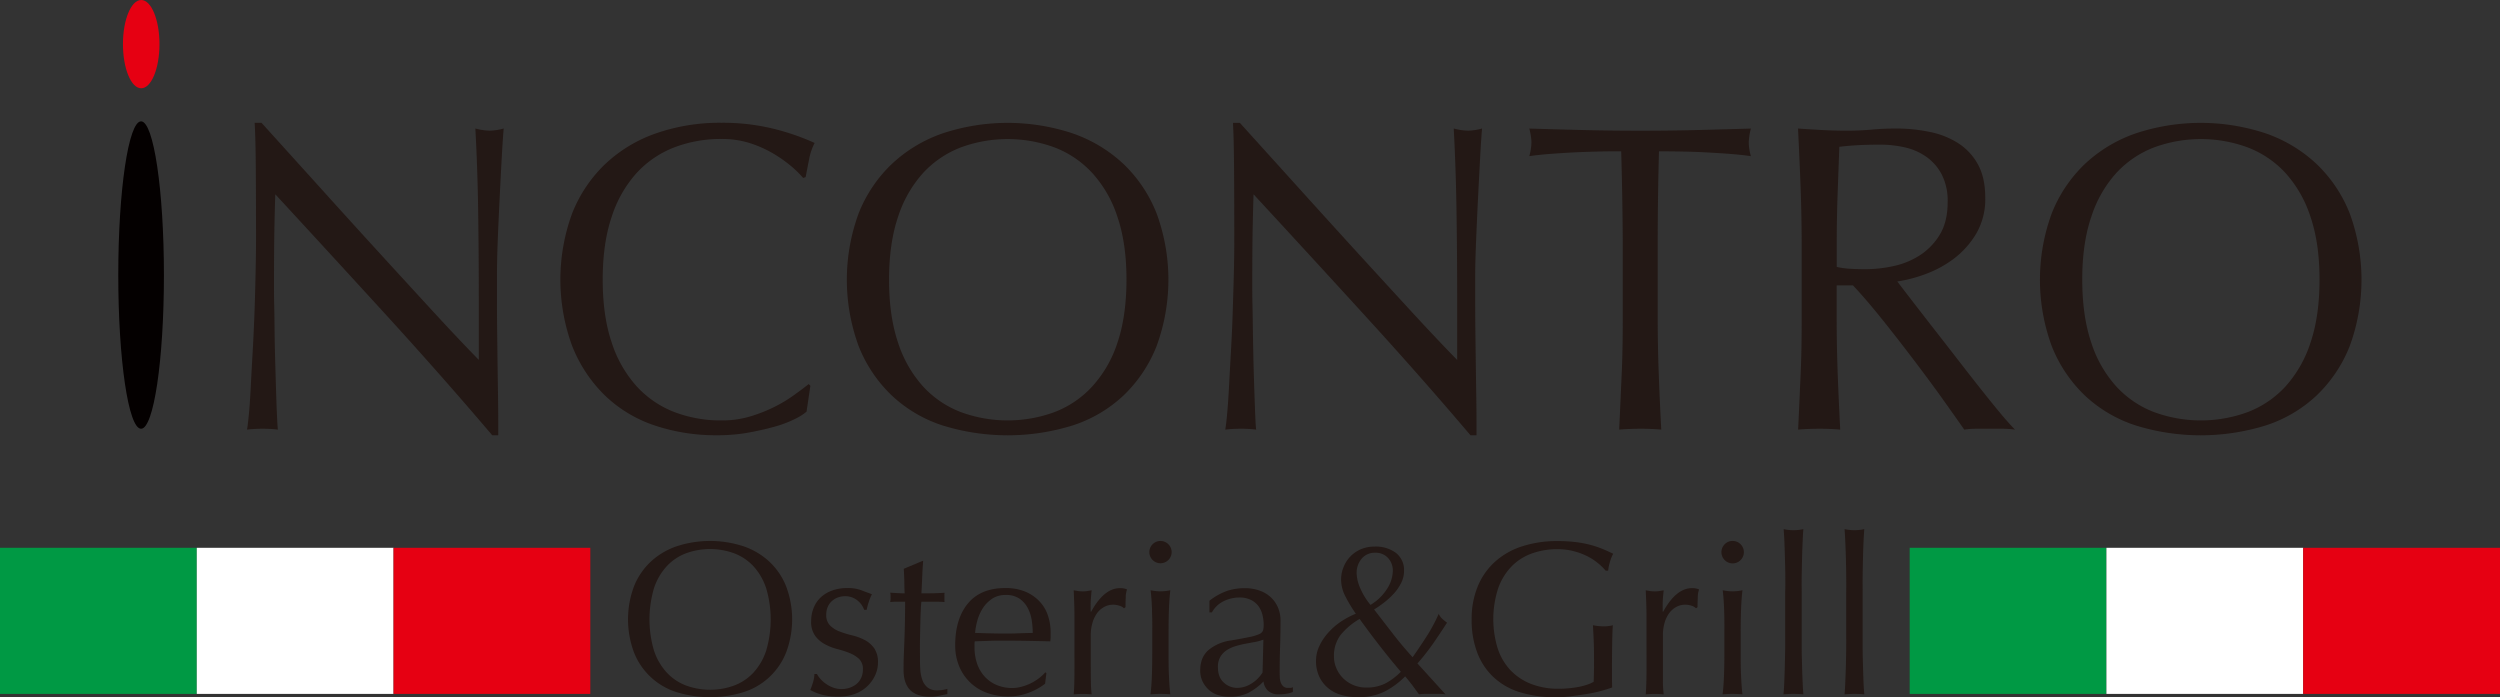
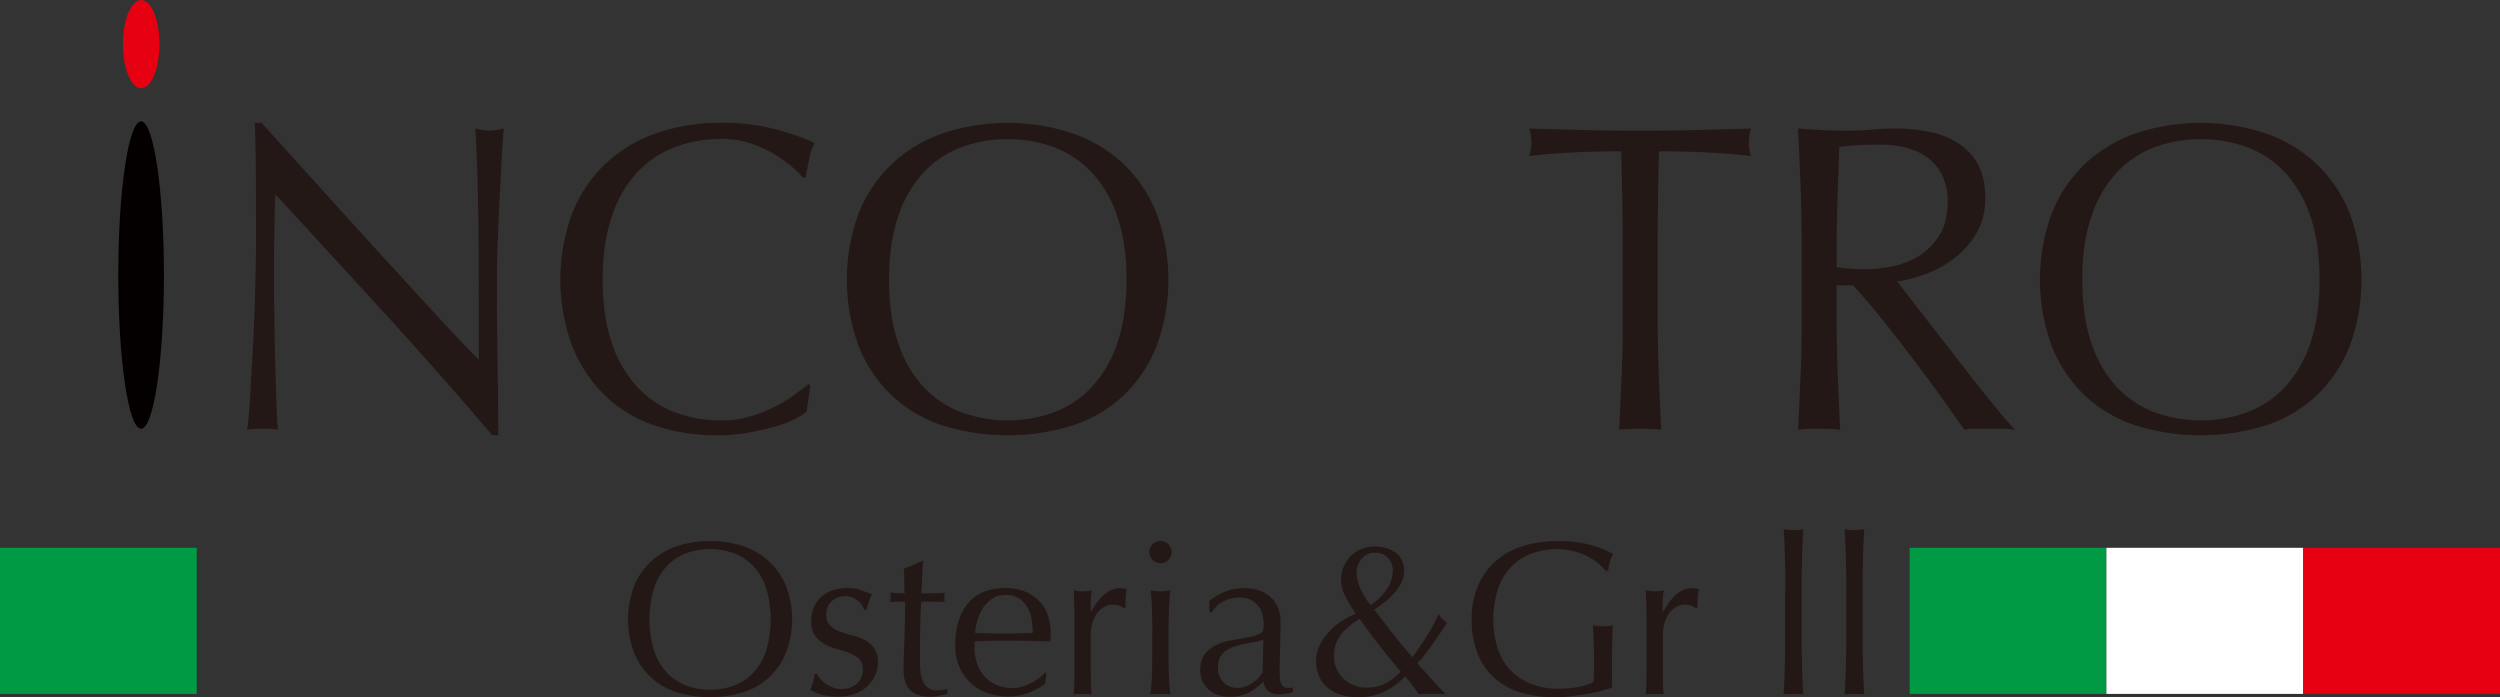
<svg xmlns="http://www.w3.org/2000/svg" id="レイヤー_1" data-name="レイヤー 1" viewBox="0 0 1000 278.87">
  <rect x="0" y="0" width="1000" height="278.87" fill="#333333" stroke="none" />
  <defs>
    <style>.cls-1{fill:#231815;}.cls-2{fill:#094;}.cls-3{fill:#fff;}.cls-4{fill:#e60012;}.cls-5{fill:#040000;}</style>
  </defs>
  <title>incontro</title>
  <path class="cls-1" d="M947,645.25q-22.35-24.46-44.67-48.64-.18,4.9-.35,13.14c-.1,5.49-.17,13-.17,22.44,0,2.46,0,5.49.09,9.11s.11,7.43.16,11.4.15,8,.27,12.09.23,7.9.34,11.4.23,6.57.35,9.19.22,4.43.34,5.35a48.79,48.79,0,0,0-6-.34,54.35,54.35,0,0,0-6.35.34c.23-1.16.48-3.32.78-6.48s.54-6.92.76-11.31.49-9.14.78-14.28.51-10.28.7-15.43.3-10.17.41-15.08.18-9.28.18-13.14q0-16.83-.09-28.93T894.06,568h2.74l22.43,24.8q11.92,13.24,23.69,26.12t22.34,24.37q10.56,11.49,18.47,19.55V639q0-18.39-.26-35.84t-1.12-32.87a24,24,0,0,0,5.84.87,23.13,23.13,0,0,0,5.5-.87q-.35,3.86-.77,11.57c-.3,5.15-.57,10.63-.86,16.48s-.55,11.57-.77,17.17S991,625.64,991,629v10.51q0,6,.08,12.44c.06,4.33.1,8.68.16,13.07s.13,8.47.18,12.27.09,7.1.09,9.9V693h-2.41Q969.31,669.7,947,645.25Z" transform="translate(-792.21 -518.89)" />
  <path class="cls-1" d="M1109.9,686.62a46,46,0,0,1-8.07,3q-4.72,1.32-10.56,2.37a69.94,69.94,0,0,1-12.2,1,77,77,0,0,1-25.09-3.95,52.86,52.86,0,0,1-19.84-12,56.68,56.68,0,0,1-13.05-19.73,76.91,76.91,0,0,1,0-53.11,55.32,55.32,0,0,1,13.24-19.72,56.54,56.54,0,0,1,20.34-12.27A77.58,77.58,0,0,1,1080.8,568a84.8,84.8,0,0,1,20.69,2.36,94.46,94.46,0,0,1,16.57,5.71,23.77,23.77,0,0,0-2.23,6.66c-.57,2.8-1,5.14-1.37,7l-1,.34a39.45,39.45,0,0,0-4.81-4.73,53.2,53.2,0,0,0-7.21-5.08,46.09,46.09,0,0,0-9.28-4.12,36.7,36.7,0,0,0-11.33-1.66,52,52,0,0,0-18.82,3.33,40,40,0,0,0-15.12,10.25,48.21,48.21,0,0,0-10,17.53q-3.6,10.61-3.6,25.16t3.6,25.16a48.24,48.24,0,0,0,10,17.52A39.77,39.77,0,0,0,1062,683.73a52,52,0,0,0,18.82,3.33,39.1,39.1,0,0,0,11.41-1.58,60,60,0,0,0,9.62-3.77,56.16,56.16,0,0,0,7.9-4.74c2.34-1.68,4.34-3.17,5.93-4.46l.68.7-1.53,10.34A22.35,22.35,0,0,1,1109.9,686.62Z" transform="translate(-792.21 -518.89)" />
  <path class="cls-1" d="M1135.67,604.23a55.32,55.32,0,0,1,13.24-19.72,56.67,56.67,0,0,1,20.35-12.27,82.54,82.54,0,0,1,52,0,56.84,56.84,0,0,1,20.37,12.27,55.38,55.38,0,0,1,13.21,19.72,76.91,76.91,0,0,1,0,53.11,55.43,55.43,0,0,1-13.21,19.73,54,54,0,0,1-20.37,12,87.71,87.71,0,0,1-52,0,53.83,53.83,0,0,1-20.35-12,55.36,55.36,0,0,1-13.24-19.73,77.06,77.06,0,0,1,0-53.11Zm103.51,1.4a47.8,47.8,0,0,0-10.06-17.53A39.93,39.93,0,0,0,1214,577.85a54.31,54.31,0,0,0-37.45,0,40.13,40.13,0,0,0-15.12,10.25,48.35,48.35,0,0,0-10,17.53q-3.6,10.61-3.6,25.16t3.6,25.16a48.39,48.39,0,0,0,10,17.52,39.92,39.92,0,0,0,15.12,10.26,54.31,54.31,0,0,0,37.45,0,39.73,39.73,0,0,0,15.11-10.26A47.83,47.83,0,0,0,1239.18,656q3.6-10.62,3.62-25.16T1239.18,605.63Z" transform="translate(-792.21 -518.89)" />
-   <path class="cls-1" d="M1338.3,645.25q-22.33-24.46-44.67-48.64-.17,4.9-.34,13.14t-.17,22.44c0,2.46,0,5.49.09,9.11s.11,7.43.18,11.4.13,8,.24,12.09.23,7.9.35,11.4.23,6.57.34,9.19.23,4.43.35,5.35a48.39,48.39,0,0,0-6-.34,54.41,54.41,0,0,0-6.36.34c.23-1.16.48-3.32.77-6.48s.54-6.92.77-11.31.49-9.14.78-14.28.52-10.28.68-15.43.32-10.17.44-15.08.17-9.28.17-13.14q0-16.83-.09-28.93t-.43-18.05h2.75q10.47,11.57,22.42,24.8t23.7,26.12q11.77,12.88,22.34,24.37t18.47,19.55V639q0-18.39-.27-35.84t-1.11-32.87a24,24,0,0,0,5.85.87,23.21,23.21,0,0,0,5.49-.87c-.23,2.57-.5,6.43-.77,11.57s-.57,10.63-.86,16.48-.54,11.57-.77,17.17-.35,10.11-.35,13.51v10.51q0,6,.08,12.44t.17,13.07c.06,4.37.12,8.47.18,12.27s.09,7.1.09,9.9V693h-2.41Q1360.64,669.7,1338.3,645.25Z" transform="translate(-792.21 -518.89)" />
  <path class="cls-1" d="M1440.69,579.42c-3,0-6.11,0-9.35.09s-6.54.18-9.8.35-6.43.38-9.45.61-5.76.53-8.16.88a21.73,21.73,0,0,0,.86-5.61,24.84,24.84,0,0,0-.86-5.43q11.34.35,22.16.61t22.16.26c7.55,0,15-.08,22.16-.26s14.6-.38,22.16-.61a24.55,24.55,0,0,0-.86,5.61,20.82,20.82,0,0,0,.86,5.43c-2.4-.35-5.13-.64-8.16-.88s-6.18-.43-9.45-.61-6.52-.29-9.8-.35-6.37-.09-9.36-.09q-.49,18.06-.51,36.29v30.15q0,11.57.43,22.79c.28,7.47.6,14.85,1,22.08q-4-.35-8.42-.34t-8.42.34c.35-7.23.66-14.61,1-22.08s.43-15.08.43-22.79V615.71Q1441.21,597.48,1440.69,579.42Z" transform="translate(-792.21 -518.89)" />
  <path class="cls-1" d="M1512.42,593q-.43-11.13-1-22.7c3.32.23,6.58.44,9.8.61s6.46.26,9.78.26,6.58-.14,9.79-.43,6.47-.44,9.8-.44a65.49,65.49,0,0,1,13.73,1.4,33.24,33.24,0,0,1,11.44,4.64,23.45,23.45,0,0,1,7.73,8.51q2.82,5.25,2.82,13.15a27.34,27.34,0,0,1-3.68,14.46,35.17,35.17,0,0,1-9,10,44.49,44.49,0,0,1-11.43,6.14,56.08,56.08,0,0,1-11.07,2.88q2,2.64,5.66,7.38t8.07,10.42q4.47,5.7,9.28,11.92t9.29,11.92c3,3.79,5.78,7.27,8.4,10.43s4.76,5.55,6.37,7.18a39,39,0,0,0-5.16-.34h-10.13a35.47,35.47,0,0,0-5,.34c-1.7-2.44-4.32-6.14-7.8-11.05s-7.36-10.15-11.6-15.76-8.56-11.19-13-16.74-8.44-10.25-12.1-14.12h-6.53v12.8q0,11.57.42,22.79c.29,7.47.61,14.85,1,22.08q-4-.35-8.42-.34t-8.42.34c.35-7.23.66-14.61,1-22.08s.42-15.08.42-22.79V615.71Q1512.84,604.15,1512.42,593Zm19.75,33.39q2.83.18,6.27.18a52.43,52.43,0,0,0,11.08-1.23,31.77,31.77,0,0,0,10.57-4.29,25.59,25.59,0,0,0,8-8.24q3.18-5.18,3.18-13.06a23,23,0,0,0-2.49-11.31,20.1,20.1,0,0,0-6.44-7.1,24.35,24.35,0,0,0-8.59-3.59,44.94,44.94,0,0,0-9.11-1c-4,0-7.32.09-10,.26s-4.87.38-6.7.61q-.35,9.65-.69,19.1t-.34,18.94v10A33.73,33.73,0,0,0,1532.17,626.4Z" transform="translate(-792.21 -518.89)" />
  <path class="cls-1" d="M1612.91,604.23a55.67,55.67,0,0,1,13.22-19.72,56.84,56.84,0,0,1,20.37-12.27,82.54,82.54,0,0,1,52,0,56.8,56.8,0,0,1,20.36,12.27,55.43,55.43,0,0,1,13.23,19.72,77.06,77.06,0,0,1,0,53.11,55.47,55.47,0,0,1-13.23,19.73,53.94,53.94,0,0,1-20.36,12,87.71,87.71,0,0,1-52,0,54,54,0,0,1-20.37-12,55.71,55.71,0,0,1-13.22-19.73,77.06,77.06,0,0,1,0-53.11Zm103.5,1.4a48.19,48.19,0,0,0-10-17.53,40,40,0,0,0-15.13-10.25,54.28,54.28,0,0,0-37.44,0,40,40,0,0,0-15.12,10.25,48.06,48.06,0,0,0-10,17.53q-3.62,10.61-3.61,25.16t3.61,25.16a48.1,48.1,0,0,0,10,17.52,39.77,39.77,0,0,0,15.12,10.26,54.28,54.28,0,0,0,37.44,0,39.8,39.8,0,0,0,15.13-10.26,48.23,48.23,0,0,0,10-17.52q3.6-10.62,3.61-25.16T1716.41,605.63Z" transform="translate(-792.21 -518.89)" />
  <path class="cls-1" d="M1045.83,753.37a27.55,27.55,0,0,1,6.75-9.87,29.11,29.11,0,0,1,10.38-6.13,43,43,0,0,1,26.55,0,28.89,28.89,0,0,1,10.39,6.13,27.53,27.53,0,0,1,6.74,9.87,37.48,37.48,0,0,1,0,26.55,27,27,0,0,1-17.13,15.86,45.49,45.49,0,0,1-26.55,0,27,27,0,0,1-17.13-15.86,37.77,37.77,0,0,1,0-26.55Zm52.8.7a24,24,0,0,0-5.12-8.77,20.45,20.45,0,0,0-7.72-5.12,28.14,28.14,0,0,0-19.1,0,20.33,20.33,0,0,0-7.71,5.12,24,24,0,0,0-5.14,8.77,43.92,43.92,0,0,0,0,25.16A24,24,0,0,0,1059,788a20.22,20.22,0,0,0,7.71,5.12,28,28,0,0,0,19.1,0,20.33,20.33,0,0,0,7.72-5.12,24,24,0,0,0,5.12-8.76,43.92,43.92,0,0,0,0-25.16Z" transform="translate(-792.21 -518.89)" />
  <path class="cls-1" d="M1120.32,790.39a12.87,12.87,0,0,0,5.1,3.52,10,10,0,0,0,6.64.08,8.52,8.52,0,0,0,2.72-1.48,6.69,6.69,0,0,0,1.89-2.47,7.87,7.87,0,0,0,.7-3.41,5.48,5.48,0,0,0-1.53-4.17,12.14,12.14,0,0,0-3.82-2.36,36.54,36.54,0,0,0-5-1.61,21.23,21.23,0,0,1-5-2,11.53,11.53,0,0,1-3.81-3.37,9.49,9.49,0,0,1-1.54-5.78,14.12,14.12,0,0,1,1-5.3,11.6,11.6,0,0,1,2.81-4.17,13.19,13.19,0,0,1,4.56-2.76,17.83,17.83,0,0,1,6.22-1,15,15,0,0,1,5.48.88c1.49.58,2.91,1.11,4.25,1.58a19.33,19.33,0,0,0-1.32,3.24,26.4,26.4,0,0,0-.79,3h-1a8.33,8.33,0,0,0-2.72-3.76,7.58,7.58,0,0,0-5-1.67,8.39,8.39,0,0,0-2.63.44,7.5,7.5,0,0,0-2.37,1.33,6.78,6.78,0,0,0-1.75,2.27,7.5,7.5,0,0,0-.7,3.33,5.82,5.82,0,0,0,1.53,4.34,10.78,10.78,0,0,0,3.81,2.4,38,38,0,0,0,5,1.53,22.76,22.76,0,0,1,5,1.85,11,11,0,0,1,3.82,3.29,9.72,9.72,0,0,1,1.53,5.78,12.33,12.33,0,0,1-1.1,5,14.34,14.34,0,0,1-3.15,4.43,14.53,14.53,0,0,1-4.95,3.07,18.81,18.81,0,0,1-6.59,1.09,24.77,24.77,0,0,1-6.74-.79,21.47,21.47,0,0,1-4.56-1.84,25.52,25.52,0,0,0,1.1-3.1,12.51,12.51,0,0,0,.57-3.3H1119A9.39,9.39,0,0,0,1120.32,790.39Z" transform="translate(-792.21 -518.89)" />
  <path class="cls-1" d="M1161.48,743.25c-.18,2.21-.31,4.39-.39,6.52s-.2,4.29-.31,6.44c.64,0,1.84,0,3.58,0s3.66-.1,5.7-.21a3.94,3.94,0,0,0-.08,1v1.84a3.51,3.51,0,0,0,.08.88c-.76-.07-1.55-.11-2.36-.13s-1.7,0-2.63,0h-4.29a23.39,23.39,0,0,0-.23,2.79c-.08,1.64-.16,3.59-.21,5.82s-.1,4.61-.14,7.07,0,4.64,0,6.57c0,1.63,0,3.25.13,4.82a14.77,14.77,0,0,0,.84,4.25,6.71,6.71,0,0,0,2.1,3,6.2,6.2,0,0,0,4,1.13,14.29,14.29,0,0,0,1.89-.16,15.59,15.59,0,0,0,2-.45v2.1c-1,.18-2.08.4-3.28.67a16.24,16.24,0,0,1-3.46.39c-3.68,0-6.39-.91-8.16-2.71s-2.62-4.48-2.62-8c0-1.58,0-3.29.07-5.13s.15-3.86.23-6,.17-4.61.22-7.28.1-5.62.1-8.88h-2.82c-.46,0-1,0-1.48,0s-1.09.06-1.67.13c.06-.36.1-.69.14-1s0-.65,0-1a8.33,8.33,0,0,0,0-.87c0-.3-.08-.6-.14-.89q3.95.27,5.78.27c-.06-1.17-.11-2.63-.13-4.39s-.1-3.56-.23-5.43l7.29-3.06Z" transform="translate(-792.21 -518.89)" />
  <path class="cls-1" d="M1179.4,760.25q5.13-6.15,14.94-6.14a20.45,20.45,0,0,1,8,1.44,16.73,16.73,0,0,1,5.65,3.87,15.07,15.07,0,0,1,3.38,5.65,21.49,21.49,0,0,1,1.1,6.92c0,.59,0,1.15,0,1.71s-.08,1.13-.13,1.72l-9.37-.19c-3.11-.05-6.23-.08-9.39-.08-1.92,0-3.83,0-5.74.08l-5.73.19a6.21,6.21,0,0,0-.09,1.3v1.14a20.3,20.3,0,0,0,1,6.41,14.86,14.86,0,0,0,2.94,5.12,13.8,13.8,0,0,0,4.73,3.42,15.58,15.58,0,0,0,6.5,1.28,14.14,14.14,0,0,0,3.58-.49,20.54,20.54,0,0,0,3.6-1.32,19.67,19.67,0,0,0,3.28-2,16.61,16.61,0,0,0,2.67-2.45l.45.26-.53,4.29a24.31,24.31,0,0,1-6.53,3.6,22.63,22.63,0,0,1-8.11,1.49,24.68,24.68,0,0,1-8.63-1.45,18.82,18.82,0,0,1-11.13-10.73,21.29,21.29,0,0,1-1.55-8.16C1174.26,770,1176,764.33,1179.4,760.25Zm9.64-1.84a12.7,12.7,0,0,0-3.68,3.73,18,18,0,0,0-2.19,4.91,26,26,0,0,0-.92,5c1.81.07,3.7.12,5.65.17s3.87.09,5.74.09,3.89,0,5.88-.09,3.91-.1,5.78-.17a34,34,0,0,0-.39-5,15.62,15.62,0,0,0-1.58-4.91,10.41,10.41,0,0,0-3.3-3.77,9.3,9.3,0,0,0-5.5-1.49A9.68,9.68,0,0,0,1189,758.41Z" transform="translate(-792.21 -518.89)" />
  <path class="cls-1" d="M1240.06,761.21a8,8,0,0,0-2.59-.44,7.4,7.4,0,0,0-3.77,1,8.45,8.45,0,0,0-2.8,2.59,12.52,12.52,0,0,0-1.76,3.85,17.91,17.91,0,0,0-.62,4.77v9.66c0,3.91,0,6.89.06,9a45.15,45.15,0,0,0,.29,5c-1.15-.11-2.33-.18-3.5-.18s-2.5.07-3.68.18c.18-2,.28-4.69.3-8.11s0-7.6,0-12.58v-2.8c0-2.27,0-4.9,0-7.89s-.12-6.39-.3-10.25l1.84.31a12.11,12.11,0,0,0,1.84.12,11,11,0,0,0,1.67-.12l1.83-.31c-.22,2.11-.36,3.77-.39,5s0,2.4,0,3.51l.17.09q5.17-9.47,11.57-9.47a7.56,7.56,0,0,1,1.36.1,6,6,0,0,1,1.45.43,9.61,9.61,0,0,0-.53,3.19c-.06,1.44-.08,2.73-.08,3.91l-.62.44A4,4,0,0,0,1240.06,761.21Z" transform="translate(-792.21 -518.89)" />
  <path class="cls-1" d="M1253.25,736.59a4.42,4.42,0,0,1,6.3,0,4.42,4.42,0,0,1,0,6.3,4.45,4.45,0,1,1-6.3-6.3Zm-.22,26.5q-.13-4.33-.58-8.1a18.31,18.31,0,0,0,7.89,0c-.29,2.51-.47,5.21-.57,8.1s-.13,5.66-.13,8.29v9.11c0,2.64,0,5.39.13,8.29s.28,5.51.57,7.84c-1.35-.11-2.65-.18-3.94-.18s-2.6.07-4,.18c.3-2.33.49-5,.58-7.84s.13-5.65.13-8.29v-9.11C1253.16,768.75,1253.11,766,1253,763.09Z" transform="translate(-792.21 -518.89)" />
  <path class="cls-1" d="M1283.3,755.16a22.76,22.76,0,0,1,6.84-1,17.28,17.28,0,0,1,5.79.92,13,13,0,0,1,4.51,2.63,12.17,12.17,0,0,1,2.93,4.13,13.06,13.06,0,0,1,1.05,5.3c0,3.33-.05,6.64-.16,9.95s-.18,6.79-.18,10.46c0,.7,0,1.45.05,2.25a6.23,6.23,0,0,0,.39,2.1,3.94,3.94,0,0,0,1,1.53,2.76,2.76,0,0,0,2,.61c.29,0,.6,0,.93,0a2.18,2.18,0,0,0,.91-.3v1.92a10,10,0,0,1-2.4.7,18.54,18.54,0,0,1-3.21.26,6.06,6.06,0,0,1-4.35-1.44,6,6,0,0,1-1.78-3.72,23.77,23.77,0,0,1-6.2,4.64,17,17,0,0,1-7.51,1.49,14.71,14.71,0,0,1-4.27-.62,9.68,9.68,0,0,1-3.72-2,10.86,10.86,0,0,1-2.62-3.37,9.83,9.83,0,0,1-1-4.52c0-3.5,1.09-6.22,3.28-8.14a17.65,17.65,0,0,1,9-3.87c3.15-.52,5.6-1,7.38-1.36a18.52,18.52,0,0,0,3.93-1.18,2.71,2.71,0,0,0,1.53-1.44,7.63,7.63,0,0,0,.26-2.16,16.75,16.75,0,0,0-.52-4.21,10.13,10.13,0,0,0-1.66-3.5,8.43,8.43,0,0,0-3-2.4,9.86,9.86,0,0,0-4.48-.93,14.07,14.07,0,0,0-6.52,1.57,10.4,10.4,0,0,0-4.52,4.4h-1V759.2A24.66,24.66,0,0,1,1283.3,755.16Zm10.93,20.52c-1.3.22-2.62.47-4,.73a36.69,36.69,0,0,0-4,1,13.24,13.24,0,0,0-3.49,1.66,7.93,7.93,0,0,0-2.43,2.63,7.76,7.76,0,0,0-.93,4c0,2.75.78,4.82,2.36,6.22a7.65,7.65,0,0,0,5.24,2.12,10.65,10.65,0,0,0,6-1.85,13.49,13.49,0,0,0,4.25-4.3l.34-13.15A21.26,21.26,0,0,1,1294.23,775.68Z" transform="translate(-792.21 -518.89)" />
  <path class="cls-1" d="M1329.72,745.52a12.85,12.85,0,0,1,7-7,14.06,14.06,0,0,1,5.44-1,13.49,13.49,0,0,1,8.37,2.49,8.66,8.66,0,0,1,3.29,7.33,10.4,10.4,0,0,1-1.15,4.72,18.55,18.55,0,0,1-2.92,4.26,30.82,30.82,0,0,1-3.91,3.59,40.49,40.49,0,0,1-4,2.76l7.7,9.95c2.51,3.25,5.09,6.29,7.72,9.16,2.1-3,4-5.83,5.74-8.55a66.64,66.64,0,0,0,4.7-8.8,6,6,0,0,0,1.44,2,22.2,22.2,0,0,0,1.89,1.53c-1.82,2.81-3.62,5.52-5.44,8.15a89.48,89.48,0,0,1-6.4,8.16l11.22,12.35a23.93,23.93,0,0,0-2.8-.18h-5.3a18.89,18.89,0,0,0-2.51.18c-.46-.64-1.18-1.62-2.14-2.93s-2.1-2.73-3.38-4.26a32.28,32.28,0,0,1-8.27,6.1,23.63,23.63,0,0,1-10.66,2.23,24,24,0,0,1-6.44-.84,14.26,14.26,0,0,1-5.3-2.67,13.35,13.35,0,0,1-3.64-4.6,14.4,14.4,0,0,1-1.35-6.44,13.65,13.65,0,0,1,1.22-5.66,21.19,21.19,0,0,1,3.38-5.25,26.43,26.43,0,0,1,5-4.52,33.83,33.83,0,0,1,6.32-3.41,57.05,57.05,0,0,1-4.21-7,14.74,14.74,0,0,1-1.68-6.66A13.1,13.1,0,0,1,1329.72,745.52Zm-2.94,40.71a12.53,12.53,0,0,0,2.67,3.95,13,13,0,0,0,9.25,3.73,16.57,16.57,0,0,0,7.63-1.63,25.42,25.42,0,0,0,6.22-4.68q-4.48-5.26-8.5-10.44t-8-10.69a27.53,27.53,0,0,0-7.53,6.32,13.7,13.7,0,0,0-2.72,8.84A11.53,11.53,0,0,0,1326.78,786.23Zm20.64-44.16a6.59,6.59,0,0,0-5.12-2.08,6.77,6.77,0,0,0-5.43,2.37,8.76,8.76,0,0,0-2,5.88,15.86,15.86,0,0,0,1.53,6.13,27.55,27.55,0,0,0,4,6.48,19.78,19.78,0,0,0,6.7-6.52,13.72,13.72,0,0,0,2.24-7.05A7.41,7.41,0,0,0,1347.42,742.07Z" transform="translate(-792.21 -518.89)" />
  <path class="cls-1" d="M1431.21,744a23.11,23.11,0,0,0-4.38-2.77,26.94,26.94,0,0,0-5.35-1.92,25.27,25.27,0,0,0-6.26-.75,29.82,29.82,0,0,0-10.13,1.67,21.58,21.58,0,0,0-8.15,5.12,24,24,0,0,0-5.43,8.77,39.95,39.95,0,0,0-.22,24.15,23.28,23.28,0,0,0,5.13,8.72,22.75,22.75,0,0,0,8.23,5.47,29.62,29.62,0,0,0,11,1.93c1.23,0,2.51-.05,3.85-.17s2.66-.3,3.91-.52a29.45,29.45,0,0,0,3.51-.89,12.23,12.23,0,0,0,2.76-1.23c.06-1.75.1-3.5.13-5.26s0-3.52,0-5.34q0-3.06-.13-6.14c-.08-2-.19-4-.3-5.87a20.87,20.87,0,0,0,4.2.45c.64,0,1.29,0,1.93-.1a8.56,8.56,0,0,0,1.84-.35c-.11,1.35-.2,3.48-.25,6.35s-.1,6.72-.1,11.45c0,1.17,0,2.35,0,3.55s.06,2.39.06,3.55c-1.23.47-2.77.94-4.61,1.44a51.18,51.18,0,0,1-5.88,1.23q-3.11.5-6.21.88a49.19,49.19,0,0,1-19.72-1.5,27.19,27.19,0,0,1-10.65-5.83,25.9,25.9,0,0,1-6.75-9.82,36,36,0,0,1-2.37-13.57,33.89,33.89,0,0,1,2.45-13.28,27.23,27.23,0,0,1,6.93-9.87,29.85,29.85,0,0,1,10.82-6.13,44.68,44.68,0,0,1,14.07-2.1,58.31,58.31,0,0,1,7.93.48,41.91,41.91,0,0,1,6.13,1.27,40.68,40.68,0,0,1,4.68,1.67c1.35.58,2.55,1.14,3.61,1.65a15,15,0,0,0-1.27,3.16,19.15,19.15,0,0,0-.75,3.6h-1A22.2,22.2,0,0,0,1431.21,744Z" transform="translate(-792.21 -518.89)" />
  <path class="cls-1" d="M1468.89,761.21a7.81,7.81,0,0,0-2.58-.44,7.42,7.42,0,0,0-3.77,1,8.64,8.64,0,0,0-2.8,2.59,12.06,12.06,0,0,0-1.75,3.85,17.91,17.91,0,0,0-.61,4.77v9.66c0,3.91,0,6.89,0,9a42.2,42.2,0,0,0,.31,5c-1.17-.11-2.34-.18-3.51-.18s-2.52.07-3.68.18c.18-2,.27-4.69.31-8.11s0-7.6,0-12.58v-2.8c0-2.27,0-4.9,0-7.89s-.13-6.39-.31-10.25l1.84.31a12.11,12.11,0,0,0,1.84.12,10.73,10.73,0,0,0,1.66-.12l1.85-.31c-.24,2.11-.37,3.77-.4,5s0,2.4,0,3.51l.17.09q5.18-9.47,11.58-9.47a7.67,7.67,0,0,1,1.35.1,6.15,6.15,0,0,1,1.45.43,9.65,9.65,0,0,0-.52,3.19c-.07,1.44-.1,2.73-.1,3.91l-.61.44A4,4,0,0,0,1468.89,761.21Z" transform="translate(-792.21 -518.89)" />
-   <path class="cls-1" d="M1482.09,736.59a4.23,4.23,0,0,1,3.15-1.32,4.49,4.49,0,1,1-3.15,1.32Zm-.22,26.5q-.13-4.33-.57-8.1a18.31,18.31,0,0,0,7.89,0q-.43,3.76-.57,8.1t-.13,8.29v9.11c0,2.64,0,5.39.13,8.29s.28,5.51.57,7.84c-1.34-.11-2.66-.18-4-.18s-2.59.07-3.94.18c.29-2.33.48-5,.57-7.84s.14-5.65.14-8.29v-9.11Q1482,767.44,1481.87,763.09Z" transform="translate(-792.21 -518.89)" />
  <path class="cls-1" d="M1506.33,749.3c0-2.35-.08-4.64-.14-6.94s-.13-4.45-.21-6.52-.19-3.84-.32-5.3a18.36,18.36,0,0,0,7.9,0c-.13,1.46-.22,3.21-.31,5.3s-.17,4.25-.22,6.52-.09,4.59-.14,6.94,0,4.49,0,6.48v15.87c0,2,0,4.14,0,6.48s.09,4.64.14,6.92.13,4.45.22,6.48.18,3.75.31,5.09c-1.35-.11-2.67-.18-4-.18s-2.6.07-3.95.18c.13-1.34.24-3,.32-5.09s.16-4.2.21-6.48.11-4.58.14-6.92,0-4.5,0-6.48V755.78C1506.37,753.79,1506.35,751.64,1506.33,749.3Z" transform="translate(-792.21 -518.89)" />
  <path class="cls-1" d="M1530.69,749.3c0-2.35-.07-4.64-.12-6.94s-.14-4.45-.23-6.52-.19-3.84-.3-5.3a18.27,18.27,0,0,0,7.88,0c-.11,1.46-.21,3.21-.31,5.3s-.15,4.25-.21,6.52-.1,4.59-.13,6.94,0,4.49,0,6.48v15.87q0,3,0,6.48c0,2.34.07,4.64.13,6.92s.13,4.45.21,6.48.2,3.75.31,5.09c-1.35-.11-2.65-.18-3.94-.18s-2.61.07-3.94.18c.11-1.34.22-3,.3-5.09s.17-4.2.23-6.48.1-4.58.12-6.92,0-4.5,0-6.48V755.78C1530.73,753.79,1530.72,751.64,1530.69,749.3Z" transform="translate(-792.21 -518.89)" />
  <rect class="cls-2" y="219.12" width="78.71" height="58.44" />
-   <rect class="cls-3" x="78.71" y="219.12" width="78.71" height="58.44" />
-   <rect class="cls-4" x="157.43" y="219.12" width="78.7" height="58.44" />
  <rect class="cls-2" x="763.87" y="219.12" width="78.71" height="58.44" />
  <rect class="cls-3" x="842.57" y="219.12" width="78.71" height="58.44" />
  <rect class="cls-4" x="921.28" y="219.12" width="78.72" height="58.44" />
  <path class="cls-4" d="M856,536.54c0,9.75-3.26,17.66-7.31,17.66s-7.3-7.91-7.3-17.66,3.26-17.65,7.3-17.65S856,526.8,856,536.54Z" transform="translate(-792.21 -518.89)" />
  <path class="cls-5" d="M857.78,628.91c0,34-4.09,61.48-9.14,61.48s-9.12-27.52-9.12-61.48,4.09-61.48,9.12-61.48S857.78,595,857.78,628.91Z" transform="translate(-792.21 -518.89)" />
</svg>